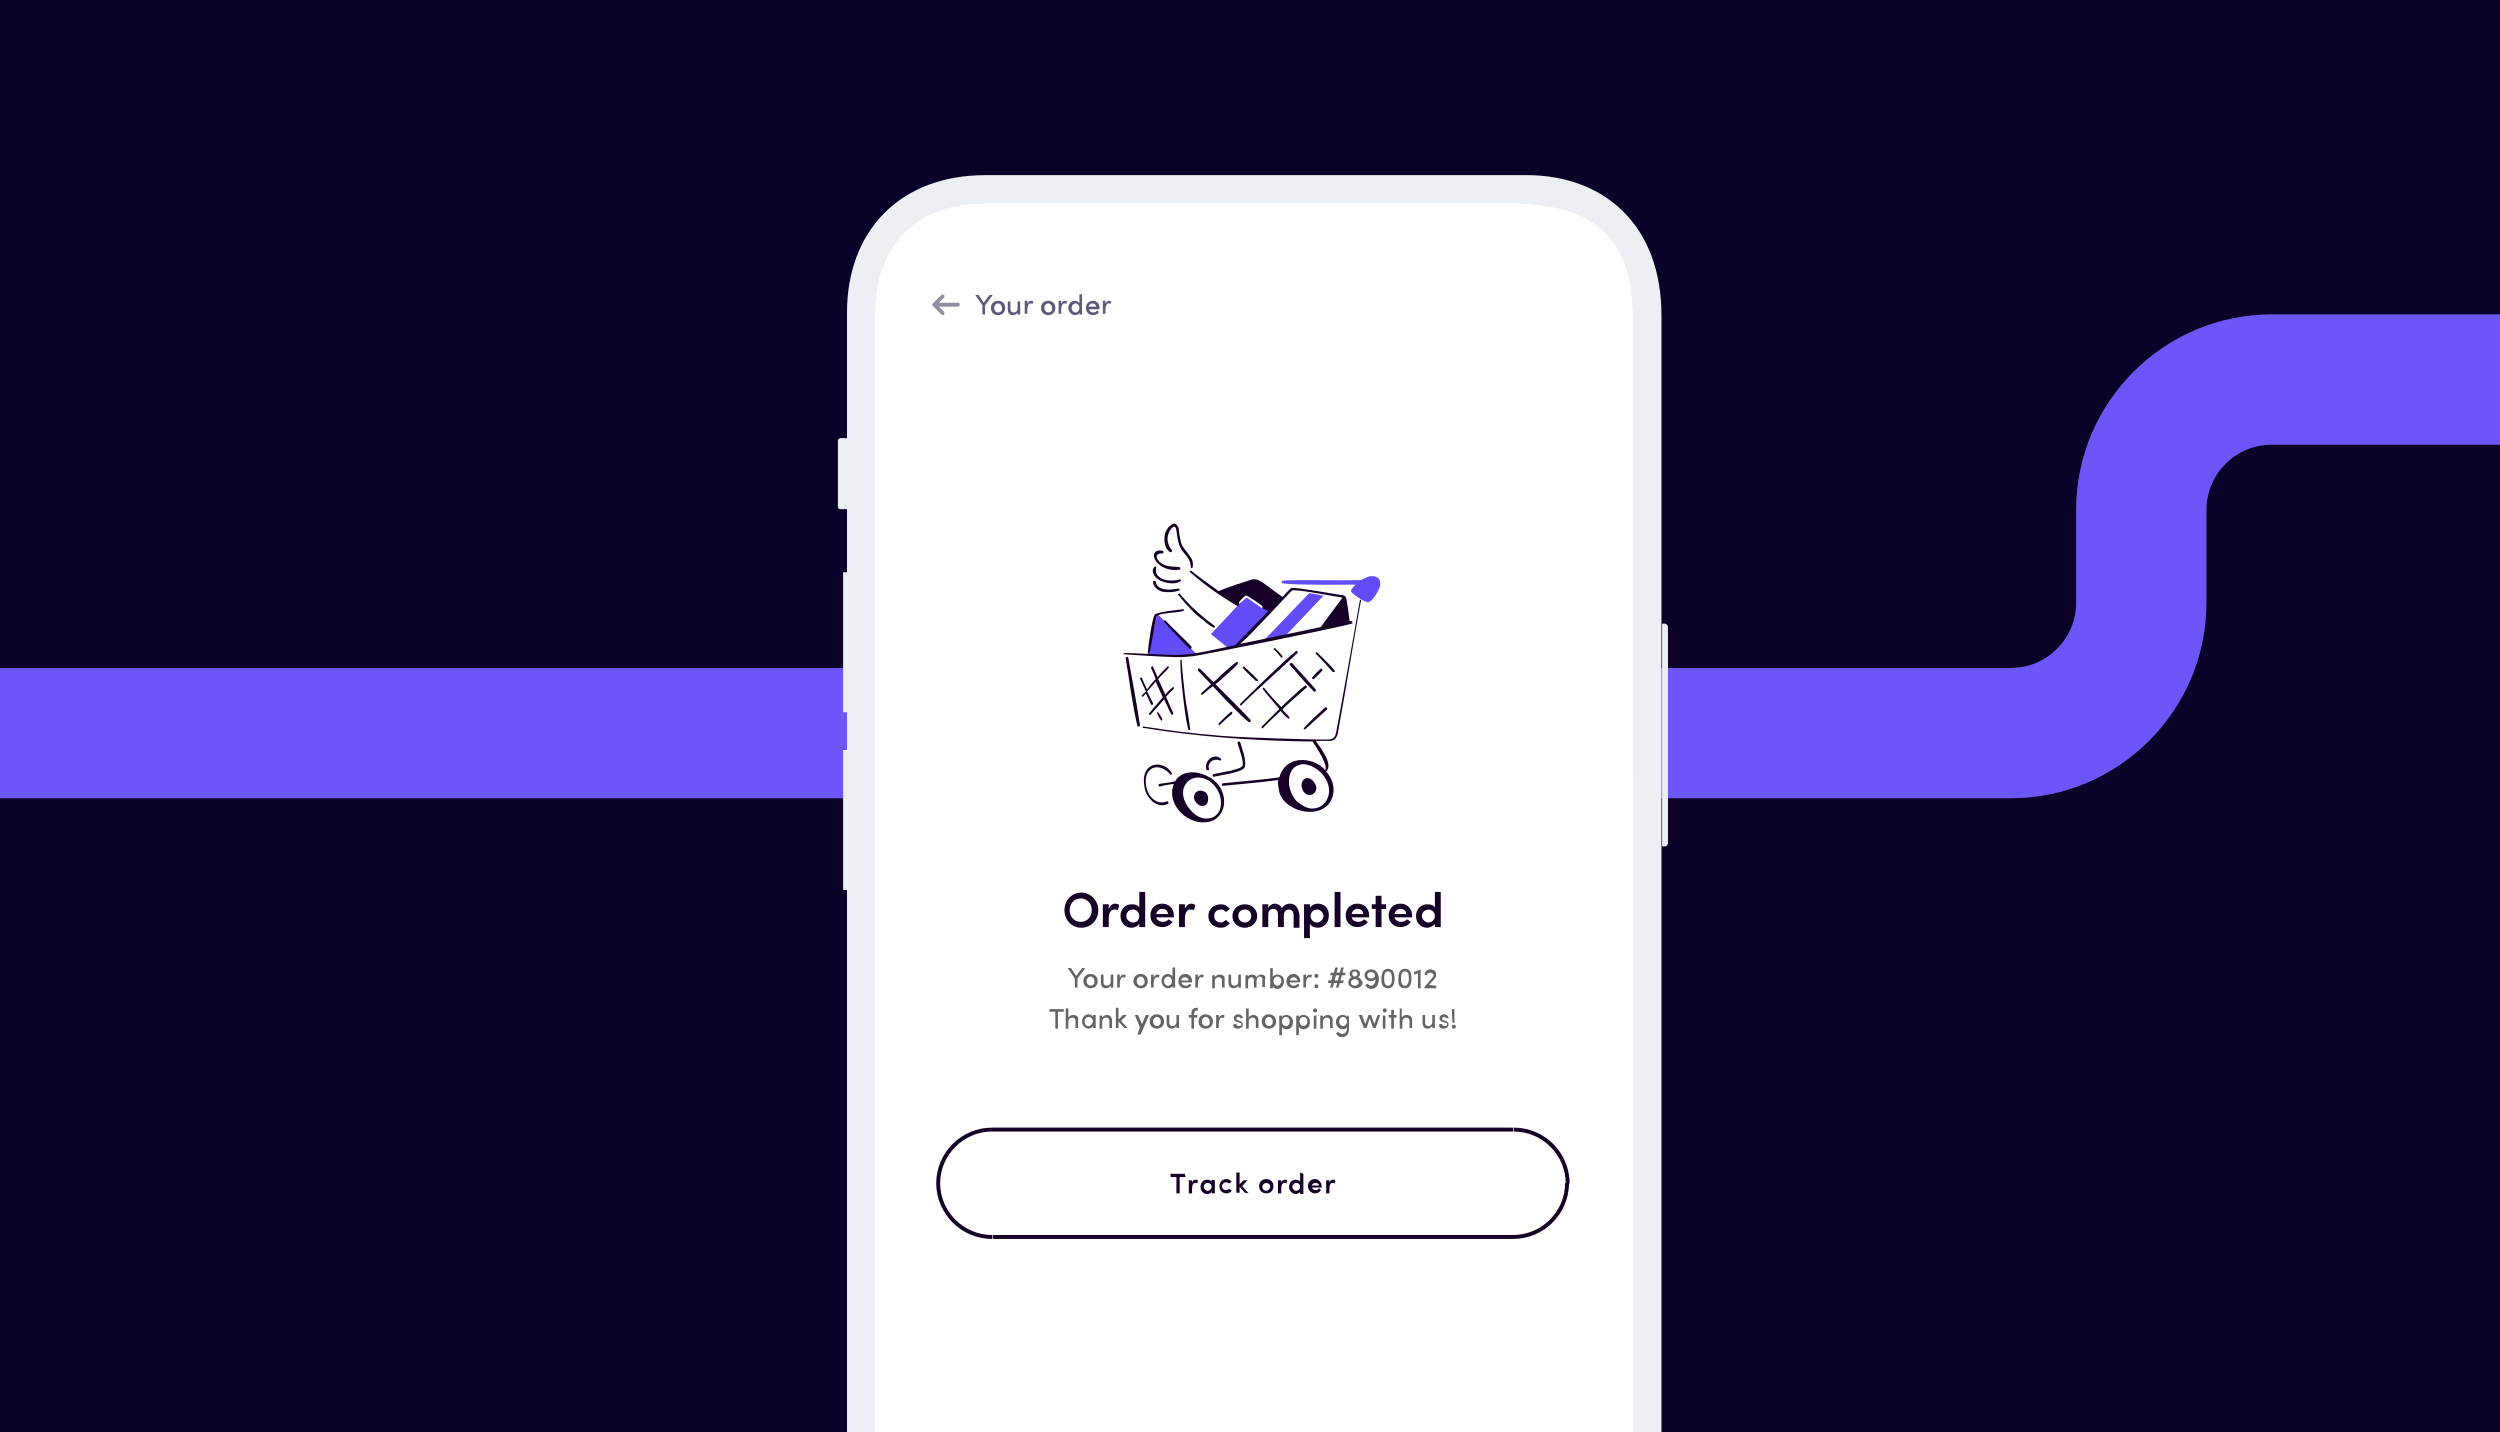
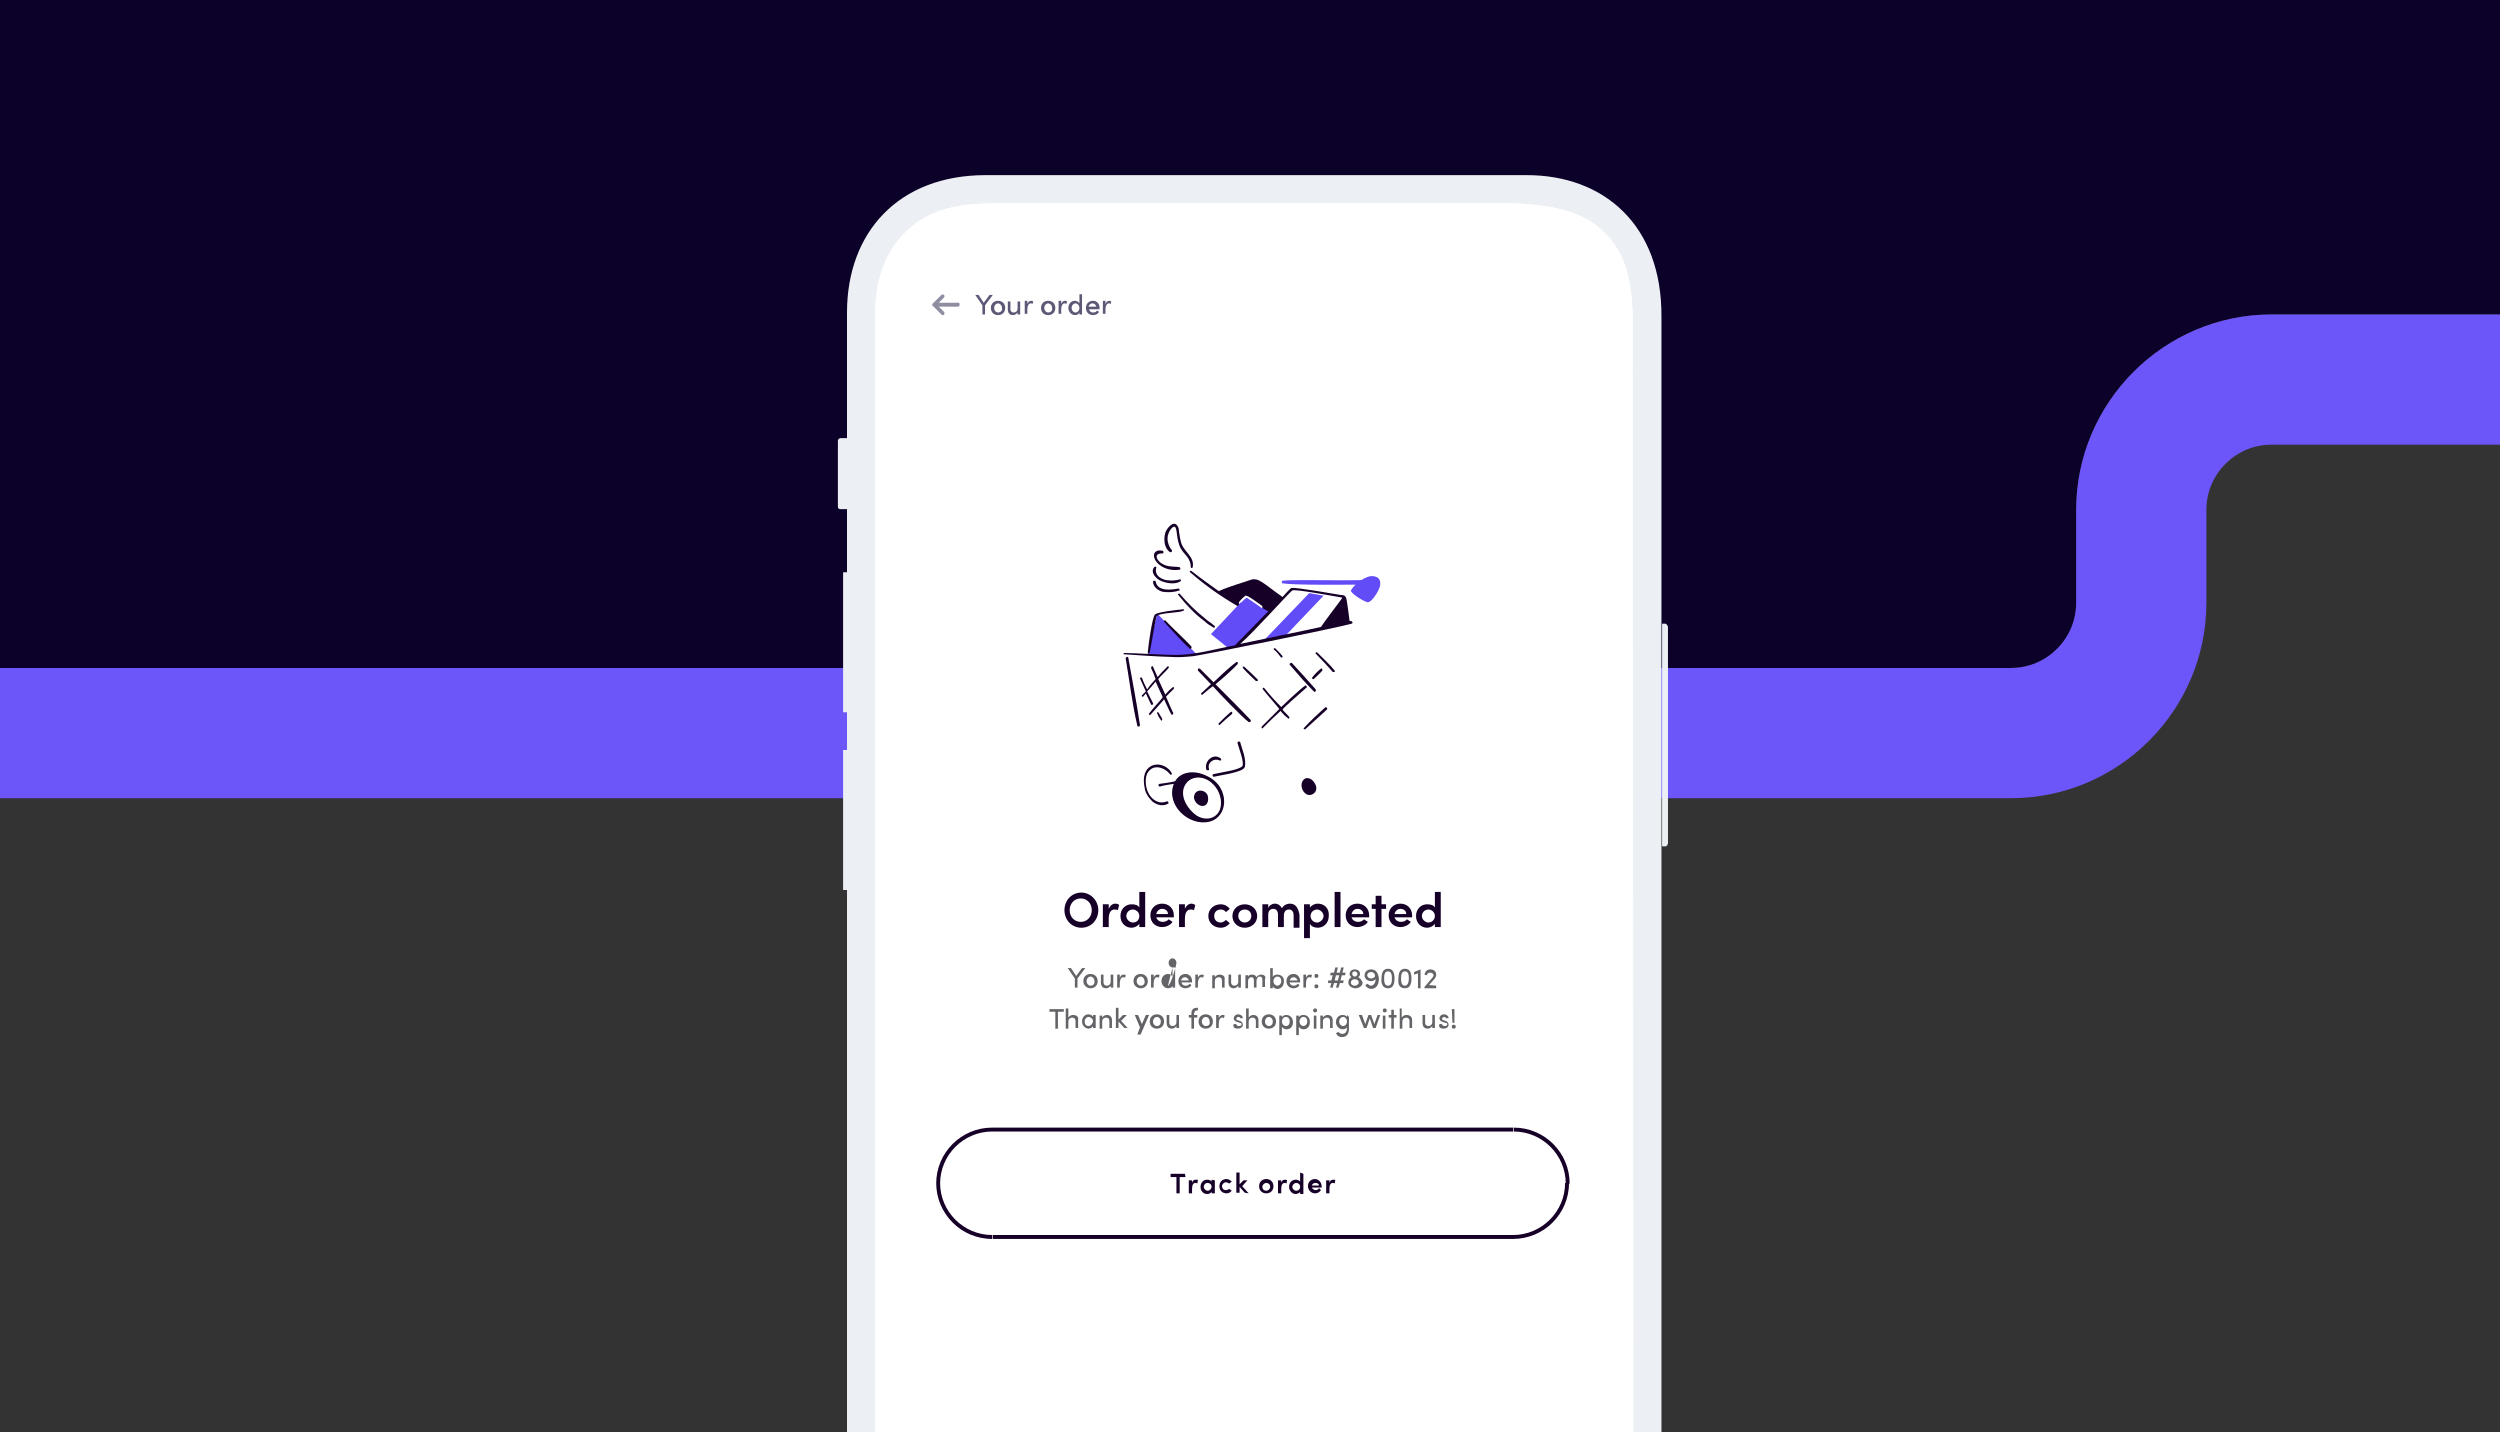
<svg xmlns="http://www.w3.org/2000/svg" xmlns:xlink="http://www.w3.org/1999/xlink" version="1.1" id="Imagery" x="0px" y="0px" viewBox="0 0 384 220" style="enable-background:new 0 0 384 220;" xml:space="preserve">
  <rect x="0" y="0" width="384" height="220" fill="#333333" stroke="none" />
  <style type="text/css">
	.st0{fill:#0C0128;}
	.st1{fill:#6C56F9;}
	.st2{clip-path:url(#SVGID_00000121966056018231773330000011462621049066136208_);}
	.st3{fill:#FFFFFF;}
	.st4{fill:#ECF0F4;}
	.st5{clip-path:url(#SVGID_00000011019202397449619110000001467675223956006841_);}
	.st6{fill:#614CF7;}
	.st7{fill:#160028;}
	.st8{fill:#646367;}
	.st9{fill:none;}
	.st10{fill:#8F8DA2;}
	.st11{fill:#5C5875;}
</style>
  <path class="st0" d="M384,0v48.3h-35.1c-16.5,0-30,13.5-30,30v14.3c0,5.5-4.5,10-10,10H0V0H384z" />
-   <path class="st0" d="M348.9,68.3H384V220H0v-97.4h308.9c16.5,0,30-13.5,30-30V78.3C338.9,72.8,343.4,68.3,348.9,68.3z" />
  <path class="st1" d="M384,48.3v20h-35.1c-5.5,0-10,4.5-10,10v14.3c0,16.5-13.5,30-30,30H0v-20h308.9c5.5,0,10-4.5,10-10V78.3  c0-16.5,13.5-30,30-30C348.9,48.3,384,48.3,384,48.3z" />
  <g>
    <g>
      <defs>
        <rect id="SVGID_1_" x="61.2" y="8" width="261.6" height="212" />
      </defs>
      <clipPath id="SVGID_00000061441026597745015460000007849313326705129375_">
        <use xlink:href="#SVGID_1_" style="overflow:visible;" />
      </clipPath>
      <g style="clip-path:url(#SVGID_00000061441026597745015460000007849313326705129375_);">
        <g>
          <path class="st3" d="M251.6,259.8c0-0.6,0-1.2,0-1.8l-0.1-207.4c0-7.1-0.8-12-5.1-15.8c-3.9-3.5-9.9-4.1-15.8-4.3h-76.3      c-5.4,0.1-10.5,0.2-15,4.1c-4.9,4.3-5.6,10.1-5.6,14.6v209.2c0,5.5,0.3,11.8,3.5,15.7c3.3,4,8.6,6,15.8,6h79.3      c5,0,11.2,0,15.5-5.7c3.3-4.3,3.6-8.6,3.6-12.8C251.6,261,251.6,260.4,251.6,259.8L251.6,259.8z M232.4,279.3h-79.3      c-6.9,0-12.1-1.9-15.2-5.7c-3.1-3.7-3.4-9.8-3.4-15.2V49.2c0-4.4,0.6-9.9,5.3-14c4.2-3.7,9.2-3.7,14.5-3.8h76.2      c5.7,0.1,11.6,0.7,15.2,4c4,3.6,4.8,8.3,4.8,15.2l0.1,207.4c0,0.6,0,1.2,0,1.8c0.1,4.7,0.1,9.5-3.4,14.1      C243.2,279.3,237.2,279.3,232.4,279.3z" />
          <path class="st3" d="M251.1,259.8c0-0.6,0-1.2,0-1.8L251,50.6c0-7-0.8-11.8-4.9-15.5c-3.8-3.5-9.7-4-15.5-4.1h-76.3      c-5.3,0.1-10.4,0.2-14.7,3.9c-4.8,4.2-5.4,9.9-5.4,14.3v209.2c0,5.5,0.3,11.6,3.4,15.4c3.2,3.9,8.4,5.8,15.5,5.8h79.3      c4.9,0,11,0,15.2-5.5C251.3,269.4,251.2,264.5,251.1,259.8L251.1,259.8z M247.3,273.9c-4.1,5.3-10.1,5.3-14.9,5.3h-79.3      c-6.9,0-12.1-1.9-15.2-5.7c-3.1-3.7-3.4-9.8-3.4-15.2V49.2c0-4.4,0.6-9.9,5.3-14c4.2-3.7,9.2-3.7,14.5-3.8h76.2      c5.7,0.1,11.6,0.7,15.2,4c4,3.6,4.8,8.3,4.8,15.2l0.1,207.4c0,0.6,0,1.2,0,1.8C250.8,264.4,250.8,269.2,247.3,273.9L247.3,273.9      z" />
          <path class="st4" d="M256,95.9c-0.1,0-0.1-0.1-0.2-0.1c0,0,0,0,0,0h-0.5V130h0.5l0,0c0.1,0,0.1,0,0.2-0.1c0.1,0,0.1-0.1,0.1-0.1      c0-0.1,0.1-0.2,0.1-0.2V96.3C256.2,96.2,256.1,96,256,95.9L256,95.9z" />
          <path class="st4" d="M234.5,26.9h-83.1c-13.4,0-21.3,8.8-21.3,21.1v19.3h-1c-0.2,0-0.4,0.2-0.4,0.4v10.1c0,0.2,0.1,0.4,0.3,0.4      c0,0,0,0,0.1,0h1v9.7h-0.6c0,0,0,0,0,0v21.5h0.6v5.8h-0.6v21.5h0.6v127.9c0,10.9,8.3,19.1,18.6,19.1h86.2      c11.5,0,20.3-7.2,20.3-21.2V48.7C255.3,34.5,246.3,26.9,234.5,26.9L234.5,26.9z M232.4,279.3h-79.3c-6.9,0-12.1-1.9-15.2-5.7      c-3.1-3.7-3.4-9.8-3.4-15.2V49.2c0-4.4,0.6-9.9,5.3-14c4.2-3.7,9.2-3.7,14.5-3.8h76.2c5.7,0.1,11.6,0.7,15.2,4      c4,3.6,4.8,8.3,4.8,15.2l0.1,207.4c0,0.6,0,1.2,0,1.8c0.1,4.7,0.1,9.5-3.4,14.1C243.2,279.3,237.2,279.3,232.4,279.3z" />
          <g>
            <defs>
              <path id="SVGID_00000005237520404623675740000004584536949599987881_" d="M247.5,274.7c-4.1,5.4-10.1,5.4-14.9,5.4H153        c-7,0-12.1-1.9-15.2-5.7c-3.1-3.7-3.4-9.8-3.4-15.2V49.2c0-4.4,0.6-10,5.3-14.1c4.2-3.7,9.2-3.8,14.5-3.9h76.5        c5.8,0.1,11.6,0.7,15.3,4.1c4,3.6,4.8,8.4,4.8,15.3l0.1,208.1c0,0.6,0,1.2,0,1.8C251,265.2,251,270,247.5,274.7L247.5,274.7z" />
            </defs>
            <clipPath id="SVGID_00000009568708741660205730000009917727667001516989_">
              <use xlink:href="#SVGID_00000005237520404623675740000004584536949599987881_" style="overflow:visible;" />
            </clipPath>
            <g style="clip-path:url(#SVGID_00000009568708741660205730000009917727667001516989_);">
              <g>
                <rect x="134.1" y="21.2" class="st3" width="116.8" height="252.9" />
                <g>
                  <path class="st6" d="M176.5,100.7c-0.2,0,0.9-5.5,1.3-6.4l6,6.2C183.8,100.5,181.5,100.9,176.5,100.7L176.5,100.7z" />
                  <path class="st6" d="M210.1,88.6c-0.3,0.1-0.7,0.3-1,0.5c-4.1,0.1-10.6-0.1-12.1,0.1c0,0-0.1,0-0.1,0.1c0,0,0,0.1,0,0.1          s0,0.1,0,0.1s0,0.1,0.1,0.1c1.7,0.3,9.6,0.2,11.3,0.2c-0.2,0-0.7,0.7-0.8,0.9c-0.1,0.4,2.1,1.8,2.6,1.8c0.7,0,2-2.2,1.9-2.8          C212.1,88.6,211,88.3,210.1,88.6L210.1,88.6z" />
                  <path class="st7" d="M186.4,118.9c-0.3,0.1-0.1,0.5,0.1,0.4c1.3-0.3,4.5-0.7,4.7-1.5c0.3-1.2-0.5-2.9-0.7-3.8          c-0.1-0.2-0.5-0.1-0.4,0.2c0.2,0.7,1.1,3.1,0.7,3.5C190.2,118.3,187.7,118.6,186.4,118.9L186.4,118.9z" />
-                   <path class="st7" d="M208.9,92.1c-0.6,3.4-3.5,19.8-3.7,20.5c-0.2,1-0.8,1-1.7,1c-2.4,0-12.9-0.3-16.2-0.6          c-3.9-0.3-7.8-0.8-11.6-1.4c-0.2-0.1-0.3,0.2-0.1,0.2c8.6,1.4,17.3,2,26,2.1c0.5,0.7,2.6,3.9,1.9,4.4          c-0.1-0.1-0.1-0.1-0.1-0.2c-2.1-2-6-2-6.9,1.3c-2.8,0.4-5.7,0.6-8.6,0.9c-0.3,0-0.3,0.5,0,0.4c2.8-0.3,5.6-0.5,8.5-0.9          c-0.3,0,0.1,1.7,0.1,1.9c1,3.3,7.1,4.4,8.2,0.6c0.4-1.3-0.1-2.8-1-3.8c1.2-1.1-1-3.8-1.6-4.7h2.2c1,0,1.2-1,1.3-1.8          c1.2-6.5,2.2-13,3.4-19.5C209.2,92.1,208.9,92.1,208.9,92.1L208.9,92.1z M204.1,122c-0.3,1.5-1.6,2.5-3.2,2.1          c-0.6-0.2-1.2-0.6-1.7-1c-0.5-0.5-0.8-1.1-1-1.7c-0.4-1.2-0.3-2.8,0.7-3.6c0.5-0.3,1-0.5,1.6-0.4          C202.5,117.7,204.5,119.9,204.1,122z" />
                  <path class="st7" d="M184,121.5c-0.2,0.1-0.3,0.2-0.4,0.3c-0.1,0.1-0.1,0.3-0.2,0.5c-0.1,0.7,0.6,1.5,1.3,1.5          c0.8,0,1-0.9,0.8-1.6C185.3,121.6,184.6,121.3,184,121.5L184,121.5z" />
                  <path class="st7" d="M179.2,123.1c-1.5,0.6-2.8-0.7-3.1-2.1c-0.2-0.9-0.2-2.1,0.5-2.7c0.9-0.9,2.4-0.3,3.1,0.6          c0,0,0.1,0.1,0.1,0.1c0,0,0.1,0,0.1,0s0.1-0.1,0.1-0.1s0-0.1,0-0.1c-0.6-1.2-2.3-1.8-3.4-1c-1,0.7-1,2.1-0.8,3.1          c0.1,0.9,0.6,1.6,1.2,2.2c0.7,0.6,1.7,0.8,2.5,0.3C179.5,123.3,179.4,123,179.2,123.1L179.2,123.1z" />
                  <path class="st7" d="M200.2,119.8c-0.8,0.9,0.2,2.8,1.4,2.2c0.8-0.4,0.7-1.3,0.2-1.9C201.4,119.5,200.6,119.3,200.2,119.8          L200.2,119.8z" />
                  <path class="st7" d="M185.4,119.2c-2.2-1.1-4.2-0.5-4.9,0.8c-0.8,0.2-1.6,0.3-2.4,0.4c-0.3,0.1-0.1,0.5,0.1,0.4          c0.7-0.2,1.4-0.3,2.1-0.4c-1.3,3.3,2.4,6.6,5.5,5.8c1.6-0.4,2.4-2,2.2-3.6c-0.1-0.7-0.4-1.5-0.9-2.1          C186.7,120,186.1,119.5,185.4,119.2L185.4,119.2z M187.4,124.3c-0.6,1.6-2.4,1.8-3.7,0.9c-1.2-0.9-2.3-2.5-1.9-4.1          c0.4-1.3,1.6-1.9,2.9-1.6C186.7,120,188,122.4,187.4,124.3z" />
                  <path class="st7" d="M185.3,118.2C185.3,118.2,185.3,118.2,185.3,118.2c0,0.1,0,0.1,0.1,0.1s0,0,0.1,0s0,0,0.1,0s0,0,0.1,0          c0,0,0,0,0,0c0,0,0,0,0-0.1c0,0,0,0,0-0.1c-0.3-1,0.8-1.7,1.6-1.3c0.2,0.1,0.4-0.1,0.2-0.3          C186.4,115.6,184.9,116.9,185.3,118.2z" />
                  <path class="st6" d="M201.1,91.1l-7.1,7.4c1-0.2,2.3-0.4,3.3-0.7l6-6.3L201.1,91.1L201.1,91.1z" />
                  <path class="st7" d="M172.9,101.1c0.6,3.5,1,7,1.8,10.4c0.1,0.2,0.4,0.1,0.4-0.1c-0.5-3.5-1.2-6.9-1.8-10.4          c0,0,0-0.1-0.1-0.1s-0.1,0-0.1,0c0,0-0.1,0-0.1,0.1C172.9,101,172.9,101.1,172.9,101.1z" />
-                   <path class="st7" d="M181.3,101.4c0,1.8,0.2,3.6,0.4,5.4c0.2,1.7,0.4,3.5,0.8,5.2c0.1,0.2,0.4,0.2,0.3-0.1          c-0.2-1.8-0.6-3.5-0.8-5.2c-0.2-1.8-0.4-3.5-0.5-5.3C181.6,101.3,181.3,101.3,181.3,101.4z" />
                  <path class="st7" d="M182.7,99.6c0.2,0.2,0.4-0.1,0.3-0.3c-0.6-0.7-3.4-3.3-4-4c-0.1-0.1-0.3,0.1-0.2,0.2l0,0l0,0l0,0l0,0          C179.4,96.2,182,99,182.7,99.6L182.7,99.6z" />
-                   <path class="st7" d="M199.3,100.3c0.1-0.2-0.1-0.4-0.2-0.3c-1.2,0.8-7.6,7.1-8.6,8.1c-0.1,0.2,0.1,0.4,0.2,0.2          C191.9,107,198.5,101.1,199.3,100.3z" />
                  <path class="st7" d="M200.7,105.6c0.1-0.1-0.1-0.4-0.2-0.3c-0.8,0.5-3.6,3.2-3.7,3.3c-0.9-0.9-1.8-1.9-2.6-2.9          c-0.1-0.2-0.4,0.1-0.2,0.2c0.6,0.8,2.3,2.7,2.5,3c-0.9,0.9-1.8,1.8-2.7,2.7c-0.1,0.2,0.1,0.4,0.2,0.2          c0.9-0.9,1.8-1.8,2.7-2.6c0.3,0.4,0.7,0.8,1.1,1.1c0,0,0.1,0.1,0.1,0.1s0.1,0,0.1-0.1s0.1-0.1,0.1-0.1s0-0.1-0.1-0.1          c-0.3-0.4-0.7-0.7-1-1.1C197.1,108.7,199.6,106.6,200.7,105.6L200.7,105.6z" />
                  <path class="st7" d="M200.5,112c1.1-1,2.2-2,3.3-3c0.2-0.2-0.1-0.5-0.3-0.3c-1.1,1-2.2,2-3.2,3.1          C200.1,111.9,200.4,112.1,200.5,112L200.5,112z" />
                  <path class="st7" d="M176.6,100.2c0.2-0.9,0.9-5.1,1-5.4c0-0.1,0.1-0.1,0.1-0.2c0.4-0.4,2.8-0.5,3.3-0.6          c0.1,0,1.2-0.2,0.8-0.4c-0.1-0.1-0.1,0-0.2,0c-1,0.1-3.8,0.4-4.2,0.8c-0.4,0.4-1,4.5-1.1,5.8c0,0,0,0.1,0,0.1c0,0,0,0,0,0.1          c0,0,0,0,0.1,0s0.1,0,0.1,0C176.6,100.3,176.6,100.2,176.6,100.2L176.6,100.2z" />
                  <path class="st7" d="M185,95.4c0.4,0.4,0.9,0.7,1.4,1c0,0,0.1,0,0.1,0c0.1,0,0.1,0,0.1-0.1s0-0.1,0-0.1c0-0.1,0-0.1-0.1-0.1          c-0.4-0.4-1-0.7-1.4-1.1c-1.4-1.1-2.7-2.4-3.9-3.8c-0.1-0.1-0.4,0.1-0.2,0.2C182.2,92.9,183.5,94.3,185,95.4L185,95.4z" />
                  <path class="st6" d="M190,99.2c1.3-1.3,4.9-4.9,5.3-5.4l-1.2-0.5c0,0,0,0.1,0,0.1c0,0,0,0-0.1,0c0,0-0.1,0-0.1,0          c0,0-0.1,0-0.1,0c-0.5-0.4-2.2-1.5-2.3-1.6c-0.3,0.2-0.6,0.5-0.8,0.7c-0.1,0.1-0.1,0.1-0.1,0l-4.6,4.9l2.6,2.1          C189,99.5,190,99.2,190,99.2L190,99.2z" />
                  <path class="st7" d="M179.8,100.9c1.1,0.1,2.3,0,3.4-0.1c1.1-0.1,21.9-4.3,24.4-5c0.3-0.1,0.1-0.5-0.3-0.4          c-0.1-0.6-0.4-3.5-0.6-3.7c-0.2-0.3-0.5-0.3-0.7-0.3c-0.6-0.1-6.9-1.2-7.6-1.1c-0.2,0-1.4,1.4-1.4,1.4c-3-2.1-3.7-3.1-5-2.6          c-0.8,0.3-3.3,1-4.8,1.7c-1.4-1-2.8-2-4.2-3.1c-0.1-0.1-0.4,0.1-0.2,0.2c2.3,2,4.7,3.7,7.3,5.2l0.3-0.3c0,0,0,0-0.1,0          s0,0,0-0.1s0,0,0-0.1s0,0,0-0.1c0.3-0.4,0.6-0.7,1-1c0.2-0.2,2.2,1.3,2.6,1.6c0,0,0,0,0,0c0,0,0,0,0,0.1c0,0,0,0,0,0.1          c0,0,0,0,0,0.1l0.9,0.5c-0.4,0.4-3.8,3.9-5,5.1c0,0,0,0,0,0.1c-3.3,0.6-6.1,1.5-9.3,1.5c-1.4,0-6.5-0.3-7.8-0.3          c0,0-0.1,0-0.1,0s0,0.1,0,0.1c0,0,0,0.1,0,0.1s0.1,0,0.1,0C174,100.6,178.7,100.9,179.8,100.9L179.8,100.9z M198.5,90.7          c0.3-0.3,7.6,1.1,7.7,1.1c-0.1,0.2-2.8,3.7-3.3,4.5c-0.7,0.2-11.1,2.3-12.4,2.6C192.6,97.1,198.2,90.8,198.5,90.7z" />
                  <path class="st7" d="M191.8,110.9c0.2,0.1,0.4-0.1,0.3-0.3c-0.6-0.7-4.9-5-5.4-5.5c0.3-0.2,2.6-2.2,3.4-3.1          c0.1-0.2,0-0.4-0.2-0.3c-1,0.7-3.2,2.8-3.5,3.1c-0.7-0.7-1.4-1.4-2.1-2.1c0,0,0,0,0,0c0,0,0,0-0.1,0c0,0,0,0-0.1,0          c0,0,0,0-0.1,0c0,0,0,0,0,0.1c0,0,0,0,0,0.1c0,0,0,0,0,0.1s0,0,0,0c0.7,0.7,1.3,1.4,2,2.1c-0.5,0.5-1,0.9-1.5,1.4          c-0.1,0.1,0.1,0.3,0.2,0.2c0.5-0.4,1-0.9,1.6-1.3C186.8,106,191,110.4,191.8,110.9L191.8,110.9z" />
                  <path class="st7" d="M198.1,102.1c1.2,1.4,2.4,2.8,3.7,4.1c0.2,0.2,0.4-0.1,0.3-0.3c-1.2-1.4-2.5-2.8-3.7-4.1          C198.2,101.8,198,102,198.1,102.1L198.1,102.1z" />
                  <path class="st7" d="M205,103c-0.8-1-1.8-1.9-2.7-2.8c-0.1-0.1-0.3,0.1-0.2,0.2c0.9,0.9,1.8,1.9,2.6,2.8          C204.9,103.3,205.2,103.1,205,103z" />
                  <path class="st7" d="M189,109.4c-0.6,0.5-1.2,1.1-1.8,1.7c-0.1,0.2,0.1,0.4,0.2,0.2c0.6-0.6,1.2-1.1,1.8-1.6          C189.4,109.5,189.2,109.2,189,109.4L189,109.4z" />
                  <path class="st7" d="M193.1,104.3c-0.6-0.6-1.3-1.3-2-1.9c0,0-0.1,0-0.1,0c0,0-0.1,0-0.1,0s0,0.1,0,0.1c0,0,0,0.1,0,0.1          c0.6,0.7,1.3,1.3,1.9,1.9c0,0,0,0,0.1,0.1c0,0,0.1,0,0.1,0c0,0,0.1,0,0.1,0c0,0,0.1,0,0.1,0s0,0,0-0.1c0,0,0-0.1,0-0.1          S193.2,104.4,193.1,104.3C193.2,104.4,193.1,104.3,193.1,104.3L193.1,104.3z" />
                  <path class="st7" d="M201.8,104.3c0.4-0.4,0.9-0.8,1.3-1.3c0.1-0.2-0.1-0.4-0.2-0.3c-0.5,0.4-0.9,0.8-1.3,1.3          C201.4,104.2,201.7,104.4,201.8,104.3z" />
                  <path class="st7" d="M196.7,100.9c0,0,0.1,0.1,0.1,0.1s0.1,0,0.1,0s0.1-0.1,0.1-0.1c0,0,0-0.1,0-0.1          c-0.3-0.4-0.7-0.8-1.1-1.2c-0.1-0.1-0.4,0-0.2,0.2C196,100,196.4,100.5,196.7,100.9L196.7,100.9z" />
                  <path class="st7" d="M175.4,106.8c-0.1,0.1,0.1,0.3,0.2,0.2c0.1-0.2,0.3-0.3,0.4-0.5c0.3,0.6,0.5,1.1,0.8,1.7          c0.1,0.2,0.4,0,0.3-0.2c-0.3-0.6-0.6-1.2-0.9-1.8c0.4-0.4,1.3-1.5,1.3-1.5c0.4,0.8,0.7,1.6,1.1,2.4          c-0.1,0.2-1.6,1.8-2.1,2.5c-0.1,0.1,0.1,0.3,0.2,0.2c0.6-0.7,2-2.2,2.1-2.4c0.4,0.8,0.7,1.6,1.1,2.3c0.1,0.2,0.4,0,0.3-0.2          c-0.4-0.8-0.7-1.6-1.1-2.5c0.4-0.4,0.8-0.8,1.2-1.2c0.1-0.2-0.1-0.4-0.2-0.2c-0.4,0.3-0.8,0.7-1.1,1.1          c-0.4-0.8-0.7-1.6-1.1-2.4c0.5-0.6,1.1-1.1,1.6-1.7c0.1-0.2-0.1-0.4-0.2-0.2c-0.5,0.5-1,1-1.5,1.6c-0.2-0.5-0.5-1.1-0.7-1.6          c-0.1-0.2-0.3,0-0.3,0.2c0.3,0.6,0.5,1.1,0.7,1.7c-0.1,0.1-1,1.1-1.3,1.6c-0.3-0.6-0.6-1.2-0.8-1.8c-0.1-0.1-0.3,0-0.3,0.1          c0.3,0.7,0.6,1.3,0.9,2C175.8,106.4,175.6,106.6,175.4,106.8L175.4,106.8z" />
                  <path class="st7" d="M177.8,109.7c0.1,0.3,0.3,0.6,0.5,0.9c0.1,0.2,0.3,0,0.2-0.2c-0.1-0.3-0.4-0.6-0.5-0.9          c0,0-0.1,0-0.1-0.1c0,0-0.1,0-0.1,0c0,0-0.1,0-0.1,0.1C177.8,109.7,177.8,109.7,177.8,109.7L177.8,109.7z" />
                  <path class="st7" d="M179.7,84.8c0.2,0.1,0.4-0.1,0.3-0.3c-0.3-0.3-0.5-0.8-0.6-1.2c-0.1-0.5-0.1-0.9,0.1-1.4          c0.1-0.3,0.5-1,0.9-1c0.5,0.1,0.2,2,1,3.4c0.5,0.9,1.5,1.4,1.5,2.8c0,0.2,0.3,0.2,0.3,0c0.3-1.5-1.2-2.3-1.7-3.5          c-0.2-0.6-0.3-1.2-0.4-1.9c0-0.4-0.1-0.8-0.3-1c-0.6-0.8-1.6,0.5-1.8,1.1C178.7,82.8,178.8,84.2,179.7,84.8L179.7,84.8z" />
                  <path class="st7" d="M181.2,87.5c0.2,0,0.1-0.4-0.1-0.4c-0.8-0.1-1.6,0-2.4-0.4c-0.4-0.2-0.8-0.5-1-1          c-0.2-0.6,0.4-0.7,0.9-0.7c0,0,0.1,0,0.1-0.1s0-0.1,0-0.1c0,0,0-0.1,0-0.1c0,0-0.1-0.1-0.1-0.1c-0.5-0.1-1-0.1-1.3,0.4          C176.9,86.1,178.7,87.9,181.2,87.5L181.2,87.5z" />
                  <path class="st7" d="M178.5,89.3c0.8,0.3,2,0.5,2.8,0c0,0,0.1-0.1,0.1-0.1s0-0.1,0-0.1c0,0-0.1-0.1-0.1-0.1c0,0-0.1,0-0.1,0          c-0.7,0.2-1.4,0.2-2.1,0.1c-0.9-0.2-1.8-0.8-1.5-1.9c0.1-0.2-0.2-0.2-0.3-0.1C176.6,87.9,177.6,89,178.5,89.3L178.5,89.3z" />
                  <path class="st7" d="M181,90.4c-1.1,0.2-3.2,0.5-3.5-1.1c0,0,0-0.1-0.1-0.1c0,0-0.1,0-0.1,0c0,0-0.1,0-0.1,0s0,0.1-0.1,0.1          c0,0.8,0.7,1.4,1.5,1.6c0.8,0.1,1.7,0.1,2.5-0.2C181.3,90.8,181.2,90.4,181,90.4L181,90.4z" />
                </g>
                <path class="st7" d="M166.1,142.5c1.5,0,2.6-1.2,2.6-2.7s-1.2-2.7-2.6-2.7c-1.5,0-2.6,1.2-2.6,2.7S164.6,142.5,166.1,142.5z          M166,141.6c-1,0-1.7-0.8-1.7-1.8s0.7-1.8,1.7-1.8c1,0,1.7,0.8,1.7,1.8S167,141.6,166,141.6z M171.3,138.8         c-0.4,0-0.8,0.3-1,0.8v-0.7h-0.9v3.5h0.9v-1.2c0-1,0.3-1.5,0.9-1.5c0.1,0,0.3,0,0.5,0.1l0.2-0.8         C171.8,138.9,171.6,138.8,171.3,138.8L171.3,138.8z M175,137v2.4c-0.2-0.4-0.7-0.5-1.2-0.5c-0.9,0-1.7,0.7-1.7,1.8         c0,1.1,0.8,1.8,1.7,1.8c0.4,0,0.9-0.2,1.2-0.6v0.5h0.9V137H175L175,137z M174,141.7c-0.5,0-1-0.5-1-1s0.4-1,1-1         c0.5,0,1,0.4,1,1S174.6,141.7,174,141.7z M180.3,140.6c0-1.1-0.8-1.8-1.8-1.8c-1,0-1.8,0.7-1.8,1.8c0,1.1,0.8,1.8,1.8,1.8         c0.6,0,1.3-0.3,1.6-0.8l-0.6-0.4c-0.2,0.3-0.6,0.4-0.9,0.4c-0.5,0-0.9-0.3-1-0.7h2.7C180.3,140.8,180.3,140.7,180.3,140.6         L180.3,140.6z M177.6,140.4c0.1-0.5,0.5-0.8,0.9-0.8c0.5,0,0.9,0.3,0.9,0.8H177.6L177.6,140.4z M183,138.8         c-0.4,0-0.8,0.3-1,0.8v-0.7h-0.9v3.5h0.9v-1.2c0-1,0.3-1.5,0.9-1.5c0.1,0,0.3,0,0.5,0.1l0.2-0.8         C183.4,138.9,183.2,138.8,183,138.8L183,138.8z M187.5,142.5c0.6,0,1.1-0.3,1.4-0.7l-0.6-0.5c-0.2,0.2-0.5,0.4-0.8,0.4         c-0.6,0-1-0.4-1-1c0-0.6,0.4-1,1-1c0.3,0,0.6,0.1,0.8,0.4l0.6-0.5c-0.3-0.4-0.8-0.7-1.4-0.7c-1,0-1.9,0.7-1.9,1.8         S186.5,142.5,187.5,142.5L187.5,142.5z M191.2,142.5c1,0,1.9-0.7,1.9-1.8s-0.9-1.8-1.9-1.8s-1.9,0.7-1.9,1.8         S190.2,142.5,191.2,142.5z M191.2,141.7c-0.5,0-1-0.4-1-1c0-0.6,0.4-1,1-1s1,0.4,1,1C192.2,141.3,191.7,141.7,191.2,141.7z          M198.1,138.8c-0.4,0-0.9,0.2-1.2,0.7c-0.2-0.4-0.6-0.7-1.1-0.7c-0.4,0-0.9,0.3-1,0.7v-0.6h-0.9v3.5h0.9v-1.9         c0-0.7,0.4-0.9,0.8-0.9c0.4,0,0.7,0.3,0.7,0.9v1.9h0.9v-1.7c0-0.7,0.3-1,0.8-1c0.4,0,0.7,0.3,0.7,0.9v1.9h0.9v-2         C199.4,139.4,199,138.8,198.1,138.8L198.1,138.8z M202.4,138.8c-0.4,0-0.9,0.2-1.2,0.6v-0.5h-0.9v5.2h0.9v-2.2         c0.2,0.4,0.7,0.6,1.2,0.6c0.9,0,1.7-0.7,1.7-1.8C204.2,139.5,203.4,138.8,202.4,138.8L202.4,138.8z M202.3,141.7         c-0.5,0-1-0.4-1-1c0-0.6,0.5-1,1-1c0.5,0,1,0.5,1,1C203.3,141.2,202.8,141.7,202.3,141.7z M205,142.4h0.9V137H205V142.4z          M210.3,140.6c0-1.1-0.8-1.8-1.8-1.8c-1,0-1.8,0.7-1.8,1.8c0,1.1,0.8,1.8,1.8,1.8c0.6,0,1.3-0.3,1.6-0.8l-0.6-0.4         c-0.2,0.3-0.6,0.4-0.9,0.4c-0.5,0-0.9-0.3-1-0.7h2.7C210.3,140.8,210.3,140.7,210.3,140.6L210.3,140.6z M207.6,140.4         c0.1-0.5,0.5-0.8,0.9-0.8c0.5,0,0.9,0.3,0.9,0.8H207.6L207.6,140.4z M212.9,138.9h-0.7v-1.3h-0.9v1.3h-0.6v0.7h0.6v2.8h0.9         v-2.8h0.7V138.9z M216.9,140.6c0-1.1-0.8-1.8-1.8-1.8c-1,0-1.8,0.7-1.8,1.8c0,1.1,0.8,1.8,1.8,1.8c0.6,0,1.3-0.3,1.6-0.8         l-0.6-0.4c-0.2,0.3-0.6,0.4-0.9,0.4c-0.5,0-0.9-0.3-1-0.7h2.7C216.9,140.8,216.9,140.7,216.9,140.6L216.9,140.6z          M214.2,140.4c0.1-0.5,0.5-0.8,0.9-0.8c0.5,0,0.9,0.3,0.9,0.8H214.2L214.2,140.4z M220.4,137v2.4c-0.2-0.4-0.7-0.5-1.2-0.5         c-0.9,0-1.7,0.7-1.7,1.8c0,1.1,0.8,1.8,1.7,1.8c0.4,0,0.9-0.2,1.2-0.6v0.5h0.9V137L220.4,137L220.4,137z M219.4,141.7         c-0.5,0-1-0.5-1-1s0.4-1,1-1c0.5,0,1,0.4,1,1S219.9,141.7,219.4,141.7z" />
-                 <path class="st8" d="M166.2,148.7l-0.9,1.2l-0.8-1.2H164l1.1,1.6v1.4h0.4v-1.4l1.2-1.6H166.2z M167.5,151.8         c0.6,0,1.1-0.4,1.1-1.1s-0.5-1.1-1.1-1.1s-1.1,0.4-1.1,1.1S167,151.8,167.5,151.8z M167.5,151.4c-0.3,0-0.6-0.3-0.6-0.7         c0-0.4,0.3-0.7,0.6-0.7s0.6,0.3,0.6,0.7C168.2,151.1,167.9,151.4,167.5,151.4z M170.6,149.7v1.1c0,0.4-0.3,0.6-0.6,0.6         c-0.3,0-0.5-0.2-0.5-0.5v-1.2h-0.4v1.2c0,0.6,0.3,0.9,0.8,0.9c0.2,0,0.5-0.1,0.7-0.4v0.3h0.4v-2L170.6,149.7L170.6,149.7z          M172.6,149.7c-0.3,0-0.5,0.2-0.6,0.5v-0.5h-0.4v2h0.4V151c0-0.5,0.2-0.9,0.5-0.9c0.1,0,0.2,0,0.3,0.1l0.1-0.4         C172.9,149.7,172.8,149.7,172.6,149.7L172.6,149.7z M175.2,151.8c0.6,0,1.1-0.4,1.1-1.1s-0.5-1.1-1.1-1.1s-1.1,0.4-1.1,1.1         S174.7,151.8,175.2,151.8z M175.2,151.4c-0.3,0-0.6-0.3-0.6-0.7c0-0.4,0.3-0.7,0.6-0.7s0.6,0.3,0.6,0.7         C175.9,151.1,175.6,151.4,175.2,151.4z M177.8,149.7c-0.3,0-0.5,0.2-0.6,0.5v-0.5h-0.4v2h0.4V151c0-0.5,0.2-0.9,0.5-0.9         c0.1,0,0.2,0,0.3,0.1l0.1-0.4C178.1,149.7,178,149.7,177.8,149.7L177.8,149.7z M180.1,148.6v1.4c-0.1-0.2-0.4-0.4-0.7-0.4         c-0.5,0-1,0.4-1,1.1c0,0.6,0.5,1.1,1,1.1c0.3,0,0.6-0.1,0.7-0.4v0.3h0.4v-3.1L180.1,148.6L180.1,148.6z M179.4,151.4         c-0.3,0-0.6-0.3-0.6-0.7c0-0.4,0.3-0.7,0.6-0.7c0.3,0,0.6,0.3,0.6,0.7S179.8,151.4,179.4,151.4z M183.1,150.7         c0-0.6-0.4-1.1-1-1.1s-1.1,0.4-1.1,1.1s0.5,1.1,1.1,1.1c0.4,0,0.8-0.2,0.9-0.5l-0.3-0.2c-0.1,0.2-0.3,0.3-0.6,0.3         c-0.3,0-0.6-0.2-0.6-0.5h1.6C183.1,150.8,183.1,150.8,183.1,150.7L183.1,150.7z M181.4,150.6c0.1-0.3,0.3-0.5,0.6-0.5         s0.5,0.2,0.6,0.5H181.4z M184.6,149.7c-0.3,0-0.5,0.2-0.6,0.5v-0.5h-0.4v2h0.4V151c0-0.5,0.2-0.9,0.5-0.9         c0.1,0,0.2,0,0.3,0.1l0.1-0.4C184.9,149.7,184.7,149.7,184.6,149.7L184.6,149.7z M187.3,149.7c-0.2,0-0.5,0.1-0.7,0.4v-0.3         h-0.4v2h0.4v-1.1c0-0.4,0.3-0.6,0.6-0.6c0.3,0,0.5,0.2,0.5,0.5v1.1h0.4v-1.2C188.2,150,187.9,149.7,187.3,149.7L187.3,149.7z          M190.2,149.7v1.1c0,0.4-0.3,0.6-0.6,0.6c-0.3,0-0.5-0.2-0.5-0.5v-1.2h-0.4v1.2c0,0.6,0.3,0.9,0.8,0.9c0.2,0,0.5-0.1,0.7-0.4         v0.3h0.4v-2L190.2,149.7L190.2,149.7z M193.7,149.7c-0.2,0-0.5,0.1-0.7,0.4c-0.1-0.3-0.4-0.4-0.7-0.4c-0.3,0-0.6,0.1-0.6,0.4         v-0.3h-0.4v2h0.4v-1.1c0-0.4,0.3-0.6,0.5-0.6c0.3,0,0.4,0.2,0.4,0.5v1.1h0.4v-1c0-0.4,0.2-0.7,0.5-0.7c0.3,0,0.4,0.2,0.4,0.5         v1.1h0.4v-1.2C194.5,150,194.2,149.7,193.7,149.7L193.7,149.7z M196.2,149.7c-0.3,0-0.6,0.1-0.7,0.4v-1.4h-0.4v3.1h0.4v-0.3         c0.1,0.2,0.4,0.4,0.7,0.4c0.5,0,1-0.4,1-1.1C197.3,150.1,196.8,149.7,196.2,149.7L196.2,149.7z M196.2,151.4         c-0.3,0-0.6-0.3-0.6-0.7s0.3-0.7,0.6-0.7c0.4,0,0.6,0.3,0.6,0.7C196.8,151.1,196.5,151.4,196.2,151.4z M199.7,150.7         c0-0.6-0.4-1.1-1-1.1s-1.1,0.4-1.1,1.1s0.5,1.1,1.1,1.1c0.4,0,0.8-0.2,0.9-0.5l-0.3-0.2c-0.1,0.2-0.3,0.3-0.6,0.3         c-0.3,0-0.6-0.2-0.6-0.5h1.6C199.7,150.8,199.7,150.8,199.7,150.7L199.7,150.7z M198.1,150.6c0.1-0.3,0.3-0.5,0.6-0.5         s0.5,0.2,0.6,0.5H198.1z M201.2,149.7c-0.3,0-0.5,0.2-0.6,0.5v-0.5h-0.4v2h0.4V151c0-0.5,0.2-0.9,0.5-0.9         c0.1,0,0.2,0,0.3,0.1l0.1-0.4C201.5,149.7,201.4,149.7,201.2,149.7L201.2,149.7z M202.2,150.2c0.2,0,0.3-0.1,0.3-0.3         s-0.1-0.3-0.3-0.3c-0.2,0-0.3,0.1-0.3,0.3S202,150.2,202.2,150.2z M202.2,151.8c0.2,0,0.3-0.1,0.3-0.3s-0.1-0.3-0.3-0.3         c-0.2,0-0.3,0.1-0.3,0.3S202,151.8,202.2,151.8z M204.3,151.7h0.4l0.2-0.7h0.5l-0.2,0.7h0.4l0.2-0.7h0.5l0.1-0.4h-0.5         l0.2-0.8h0.5l0.1-0.4h-0.5l0.2-0.8H206l-0.2,0.8h-0.5l0.2-0.8h-0.4l-0.2,0.8h-0.5l-0.1,0.4h0.4l-0.2,0.8h-0.5L204,151h0.5         L204.3,151.7L204.3,151.7z M205,150.6l0.2-0.8h0.5l-0.2,0.8H205L205,150.6z M208.6,150.1c0.2-0.1,0.3-0.3,0.3-0.5         c0-0.4-0.3-0.7-0.8-0.7c-0.5,0-0.8,0.3-0.8,0.7c0,0.2,0.1,0.4,0.3,0.5c-0.3,0.1-0.5,0.4-0.5,0.8c0,0.5,0.5,0.9,1.1,0.9         c0.6,0,1.1-0.4,1.1-0.9C209.1,150.5,208.9,150.2,208.6,150.1L208.6,150.1z M208.1,149.2c0.2,0,0.4,0.2,0.4,0.4         s-0.2,0.4-0.4,0.4s-0.4-0.2-0.4-0.4S207.8,149.2,208.1,149.2z M208.1,151.4c-0.4,0-0.6-0.2-0.6-0.5c0-0.3,0.3-0.5,0.6-0.5         c0.3,0,0.6,0.2,0.6,0.5C208.7,151.2,208.4,151.4,208.1,151.4z M210.6,148.9c-0.6,0-1,0.4-1,0.9s0.4,0.9,1,0.9         c0.3,0,0.5-0.1,0.7-0.3c0,0.5-0.3,1-0.7,1c-0.2,0-0.4-0.1-0.5-0.3l-0.4,0.2c0.2,0.4,0.6,0.6,0.9,0.6c0.9,0,1.2-0.8,1.2-1.6         C211.7,149.4,211.3,148.9,210.6,148.9L210.6,148.9z M210.6,150.3c-0.3,0-0.6-0.2-0.6-0.5c0-0.3,0.3-0.5,0.6-0.5         c0.3,0,0.6,0.2,0.6,0.6C211.2,150.1,210.9,150.3,210.6,150.3L210.6,150.3z M213.2,151.8c0.8,0,1-0.7,1-1.5         c0-0.8-0.2-1.5-1-1.5s-1,0.7-1,1.5C212.1,151.1,212.4,151.8,213.2,151.8z M213.2,151.4c-0.5,0-0.6-0.5-0.6-1.1         c0-0.6,0.1-1.1,0.6-1.1s0.6,0.5,0.6,1.1C213.8,150.9,213.7,151.4,213.2,151.4z M215.8,151.8c0.8,0,1-0.7,1-1.5         c0-0.8-0.2-1.5-1-1.5s-1,0.7-1,1.5C214.7,151.1,214.9,151.8,215.8,151.8z M215.8,151.4c-0.5,0-0.6-0.5-0.6-1.1         c0-0.6,0.1-1.1,0.6-1.1s0.6,0.5,0.6,1.1C216.4,150.9,216.2,151.4,215.8,151.4z M218.2,148.9l-1,0.4v0.4l0.6-0.2v2.3h0.4         L218.2,148.9L218.2,148.9L218.2,148.9z M219.5,151.3l0.8-0.9c0.2-0.2,0.3-0.5,0.3-0.7c0-0.5-0.4-0.8-0.9-0.8         c-0.5,0-0.8,0.3-0.9,0.8l0.4,0.1c0-0.3,0.2-0.4,0.5-0.4s0.5,0.2,0.5,0.4c0,0.1-0.1,0.3-0.3,0.5l-1.1,1.3v0.2h1.8v-0.4         L219.5,151.3L219.5,151.3z M163.4,155h-2.2v0.4h0.9v2.6h0.4v-2.6h0.9V155z M164.8,155.9c-0.2,0-0.5,0.1-0.7,0.4v-1.4h-0.4         v3.1h0.4v-1.1c0-0.4,0.3-0.6,0.6-0.6c0.3,0,0.5,0.2,0.5,0.5v1.1h0.4v-1.2C165.7,156.2,165.4,155.9,164.8,155.9L164.8,155.9z          M167.9,155.9v0.3c-0.1-0.2-0.4-0.4-0.7-0.4c-0.6,0-1,0.5-1,1.1c0,0.6,0.5,1.1,1,1.1c0.3,0,0.6-0.2,0.7-0.4v0.3h0.4v-2         L167.9,155.9L167.9,155.9z M167.2,157.6c-0.4,0-0.6-0.3-0.6-0.7c0-0.4,0.3-0.7,0.6-0.7c0.3,0,0.7,0.3,0.7,0.7         C167.8,157.3,167.5,157.6,167.2,157.6L167.2,157.6z M170,155.9c-0.2,0-0.5,0.1-0.7,0.4v-0.3h-0.4v2h0.4v-1.1         c0-0.4,0.3-0.6,0.6-0.6c0.3,0,0.5,0.2,0.5,0.5v1.1h0.4v-1.2C170.8,156.2,170.5,155.9,170,155.9L170,155.9z M173.3,158         l-1.1-1.2l0.9-0.9h-0.6l-0.7,0.7v-1.8h-0.4v3.1h0.4v-1l0.9,1H173.3L173.3,158z M176,155.9l-0.6,1.4l-0.6-1.4h-0.5l0.8,1.9         l-0.4,1.1h0.5l1.3-3H176z M177.7,158c0.6,0,1.1-0.4,1.1-1.1s-0.5-1.1-1.1-1.1s-1.1,0.4-1.1,1.1S177.1,158,177.7,158z          M177.7,157.6c-0.3,0-0.6-0.3-0.6-0.7c0-0.4,0.3-0.7,0.6-0.7s0.6,0.3,0.6,0.7C178.3,157.4,178,157.6,177.7,157.6z          M180.7,155.9v1.1c0,0.4-0.3,0.6-0.6,0.6c-0.3,0-0.5-0.2-0.5-0.5v-1.2h-0.4v1.2c0,0.6,0.3,0.9,0.8,0.9c0.2,0,0.5-0.1,0.7-0.4         v0.3h0.4v-2L180.7,155.9L180.7,155.9z M183.9,155.2h0.1v-0.4h-0.2c-0.6,0-0.8,0.4-0.8,0.9v0.2h-0.4v0.4h0.4v1.7h0.4v-1.7h0.5         v-0.4h-0.5v-0.2C183.5,155.4,183.5,155.2,183.9,155.2L183.9,155.2z M185.2,158c0.6,0,1.1-0.4,1.1-1.1s-0.5-1.1-1.1-1.1         s-1.1,0.4-1.1,1.1S184.6,158,185.2,158z M185.2,157.6c-0.3,0-0.6-0.3-0.6-0.7c0-0.4,0.3-0.7,0.6-0.7s0.6,0.3,0.6,0.7         C185.9,157.4,185.6,157.6,185.2,157.6z M187.8,155.9c-0.3,0-0.5,0.2-0.6,0.5v-0.5h-0.4v2h0.4v-0.7c0-0.5,0.2-0.9,0.5-0.9         c0.1,0,0.2,0,0.3,0.1l0.1-0.4C188.1,155.9,187.9,155.9,187.8,155.9L187.8,155.9z M190.1,158c0.4,0,0.8-0.2,0.8-0.6         c0-0.2-0.1-0.5-0.5-0.6l-0.3-0.1c-0.1,0-0.2-0.1-0.2-0.2c0-0.1,0.1-0.3,0.3-0.3c0.2,0,0.3,0.1,0.3,0.2h0.4         c0-0.4-0.4-0.6-0.7-0.6c-0.4,0-0.7,0.3-0.7,0.6c0,0.3,0.2,0.5,0.6,0.6l0.3,0.1c0.2,0,0.3,0.1,0.3,0.2c0,0.2-0.1,0.3-0.4,0.3         c-0.2,0-0.4-0.1-0.4-0.3h-0.4C189.3,157.8,189.7,158,190.1,158L190.1,158z M192.5,155.9c-0.2,0-0.5,0.1-0.7,0.4v-1.4h-0.4         v3.1h0.4v-1.1c0-0.4,0.3-0.6,0.6-0.6c0.3,0,0.5,0.2,0.5,0.5v1.1h0.4v-1.2C193.3,156.2,193,155.9,192.5,155.9L192.5,155.9z          M194.9,158c0.6,0,1.1-0.4,1.1-1.1s-0.5-1.1-1.1-1.1s-1.1,0.4-1.1,1.1S194.3,158,194.9,158z M194.9,157.6         c-0.3,0-0.6-0.3-0.6-0.7c0-0.4,0.3-0.7,0.6-0.7s0.6,0.3,0.6,0.7C195.5,157.4,195.2,157.6,194.9,157.6z M197.6,155.9         c-0.3,0-0.6,0.1-0.7,0.4v-0.3h-0.4v3h0.4v-1.3c0.1,0.2,0.4,0.4,0.7,0.4c0.6,0,1-0.4,1-1.1         C198.6,156.3,198.1,155.9,197.6,155.9L197.6,155.9z M197.5,157.6c-0.3,0-0.6-0.3-0.6-0.7s0.3-0.7,0.6-0.7         c0.4,0,0.6,0.3,0.6,0.7S197.9,157.6,197.5,157.6z M200.2,155.9c-0.3,0-0.6,0.1-0.7,0.4v-0.3h-0.4v3h0.4v-1.3         c0.1,0.2,0.4,0.4,0.7,0.4c0.6,0,1-0.4,1-1.1C201.2,156.3,200.8,155.9,200.2,155.9L200.2,155.9z M200.2,157.6         c-0.3,0-0.6-0.3-0.6-0.7s0.3-0.7,0.6-0.7c0.4,0,0.6,0.3,0.6,0.7S200.5,157.6,200.2,157.6z M202,155.5c0.2,0,0.3-0.1,0.3-0.3         s-0.1-0.3-0.3-0.3c-0.2,0-0.3,0.1-0.3,0.3S201.8,155.5,202,155.5z M201.8,158h0.4v-2h-0.4V158z M203.9,155.9         c-0.2,0-0.5,0.1-0.7,0.4v-0.3h-0.4v2h0.4v-1.1c0-0.4,0.3-0.6,0.6-0.6c0.3,0,0.5,0.2,0.5,0.5v1.1h0.4v-1.2         C204.7,156.2,204.4,155.9,203.9,155.9L203.9,155.9z M206.9,155.9v0.3c-0.1-0.2-0.4-0.3-0.7-0.3c-0.5,0-1,0.4-1,1.1         c0,0.6,0.5,1.1,1,1.1c0.3,0,0.6-0.1,0.7-0.3v0.1c0,0.6-0.3,0.9-0.7,0.9c-0.2,0-0.5-0.1-0.6-0.3l-0.4,0.2         c0.2,0.4,0.5,0.6,0.9,0.6c0.7,0,1.1-0.4,1.1-1.3v-1.8L206.9,155.9L206.9,155.9z M206.3,157.6c-0.3,0-0.6-0.3-0.6-0.7         c0-0.4,0.3-0.7,0.6-0.7c0.3,0,0.6,0.3,0.6,0.7S206.6,157.6,206.3,157.6z M211.6,155.9l-0.5,1.4l-0.5-1.4h-0.4l-0.5,1.4         l-0.5-1.4h-0.5l0.8,2h0.4l0.5-1.5l0.5,1.5h0.4l0.7-2H211.6L211.6,155.9z M212.7,155.5c0.2,0,0.3-0.1,0.3-0.3         s-0.1-0.3-0.3-0.3c-0.2,0-0.3,0.1-0.3,0.3S212.5,155.5,212.7,155.5z M212.4,158h0.4v-2h-0.4V158z M214.5,155.9h-0.4v-0.8         h-0.4v0.8h-0.4v0.4h0.4v1.7h0.4v-1.7h0.4V155.9z M216,155.9c-0.2,0-0.5,0.1-0.7,0.4v-1.4H215v3.1h0.4v-1.1         c0-0.4,0.3-0.6,0.6-0.6c0.3,0,0.5,0.2,0.5,0.5v1.1h0.4v-1.2C216.9,156.2,216.6,155.9,216,155.9L216,155.9z M220,155.9v1.1         c0,0.4-0.3,0.6-0.6,0.6c-0.3,0-0.5-0.2-0.5-0.5v-1.2h-0.4v1.2c0,0.6,0.3,0.9,0.8,0.9c0.2,0,0.5-0.1,0.7-0.4v0.3h0.4v-2         L220,155.9L220,155.9z M221.7,158c0.4,0,0.8-0.2,0.8-0.6c0-0.2-0.1-0.5-0.5-0.6l-0.3-0.1c-0.1,0-0.2-0.1-0.2-0.2         c0-0.1,0.1-0.3,0.3-0.3c0.2,0,0.3,0.1,0.3,0.2h0.4c0-0.4-0.4-0.6-0.7-0.6c-0.4,0-0.7,0.3-0.7,0.6c0,0.3,0.2,0.5,0.6,0.6         l0.3,0.1c0.2,0,0.3,0.1,0.3,0.2c0,0.2-0.1,0.3-0.4,0.3c-0.2,0-0.4-0.1-0.4-0.3h-0.4C220.9,157.8,221.3,158,221.7,158         L221.7,158z M223.1,157.1h0.3l0-2.1H223L223.1,157.1z M223.3,158c0.2,0,0.3-0.1,0.3-0.3s-0.1-0.3-0.3-0.3         c-0.2,0-0.3,0.1-0.3,0.3S223.1,158,223.3,158z" />
+                 <path class="st8" d="M166.2,148.7l-0.9,1.2l-0.8-1.2H164l1.1,1.6v1.4h0.4v-1.4l1.2-1.6H166.2z M167.5,151.8         c0.6,0,1.1-0.4,1.1-1.1s-0.5-1.1-1.1-1.1s-1.1,0.4-1.1,1.1S167,151.8,167.5,151.8z M167.5,151.4c-0.3,0-0.6-0.3-0.6-0.7         c0-0.4,0.3-0.7,0.6-0.7s0.6,0.3,0.6,0.7C168.2,151.1,167.9,151.4,167.5,151.4z M170.6,149.7v1.1c0,0.4-0.3,0.6-0.6,0.6         c-0.3,0-0.5-0.2-0.5-0.5v-1.2h-0.4v1.2c0,0.6,0.3,0.9,0.8,0.9c0.2,0,0.5-0.1,0.7-0.4v0.3h0.4v-2L170.6,149.7L170.6,149.7z          M172.6,149.7c-0.3,0-0.5,0.2-0.6,0.5v-0.5h-0.4v2h0.4V151c0-0.5,0.2-0.9,0.5-0.9c0.1,0,0.2,0,0.3,0.1l0.1-0.4         C172.9,149.7,172.8,149.7,172.6,149.7L172.6,149.7z M175.2,151.8c0.6,0,1.1-0.4,1.1-1.1s-0.5-1.1-1.1-1.1s-1.1,0.4-1.1,1.1         S174.7,151.8,175.2,151.8z M175.2,151.4c-0.3,0-0.6-0.3-0.6-0.7c0-0.4,0.3-0.7,0.6-0.7s0.6,0.3,0.6,0.7         C175.9,151.1,175.6,151.4,175.2,151.4z M177.8,149.7c-0.3,0-0.5,0.2-0.6,0.5v-0.5h-0.4v2h0.4V151c0-0.5,0.2-0.9,0.5-0.9         c0.1,0,0.2,0,0.3,0.1l0.1-0.4C178.1,149.7,178,149.7,177.8,149.7L177.8,149.7z M180.1,148.6v1.4c-0.1-0.2-0.4-0.4-0.7-0.4         c-0.5,0-1,0.4-1,1.1c0,0.6,0.5,1.1,1,1.1c0.3,0,0.6-0.1,0.7-0.4v0.3h0.4v-3.1L180.1,148.6L180.1,148.6z c-0.3,0-0.6-0.3-0.6-0.7c0-0.4,0.3-0.7,0.6-0.7c0.3,0,0.6,0.3,0.6,0.7S179.8,151.4,179.4,151.4z M183.1,150.7         c0-0.6-0.4-1.1-1-1.1s-1.1,0.4-1.1,1.1s0.5,1.1,1.1,1.1c0.4,0,0.8-0.2,0.9-0.5l-0.3-0.2c-0.1,0.2-0.3,0.3-0.6,0.3         c-0.3,0-0.6-0.2-0.6-0.5h1.6C183.1,150.8,183.1,150.8,183.1,150.7L183.1,150.7z M181.4,150.6c0.1-0.3,0.3-0.5,0.6-0.5         s0.5,0.2,0.6,0.5H181.4z M184.6,149.7c-0.3,0-0.5,0.2-0.6,0.5v-0.5h-0.4v2h0.4V151c0-0.5,0.2-0.9,0.5-0.9         c0.1,0,0.2,0,0.3,0.1l0.1-0.4C184.9,149.7,184.7,149.7,184.6,149.7L184.6,149.7z M187.3,149.7c-0.2,0-0.5,0.1-0.7,0.4v-0.3         h-0.4v2h0.4v-1.1c0-0.4,0.3-0.6,0.6-0.6c0.3,0,0.5,0.2,0.5,0.5v1.1h0.4v-1.2C188.2,150,187.9,149.7,187.3,149.7L187.3,149.7z          M190.2,149.7v1.1c0,0.4-0.3,0.6-0.6,0.6c-0.3,0-0.5-0.2-0.5-0.5v-1.2h-0.4v1.2c0,0.6,0.3,0.9,0.8,0.9c0.2,0,0.5-0.1,0.7-0.4         v0.3h0.4v-2L190.2,149.7L190.2,149.7z M193.7,149.7c-0.2,0-0.5,0.1-0.7,0.4c-0.1-0.3-0.4-0.4-0.7-0.4c-0.3,0-0.6,0.1-0.6,0.4         v-0.3h-0.4v2h0.4v-1.1c0-0.4,0.3-0.6,0.5-0.6c0.3,0,0.4,0.2,0.4,0.5v1.1h0.4v-1c0-0.4,0.2-0.7,0.5-0.7c0.3,0,0.4,0.2,0.4,0.5         v1.1h0.4v-1.2C194.5,150,194.2,149.7,193.7,149.7L193.7,149.7z M196.2,149.7c-0.3,0-0.6,0.1-0.7,0.4v-1.4h-0.4v3.1h0.4v-0.3         c0.1,0.2,0.4,0.4,0.7,0.4c0.5,0,1-0.4,1-1.1C197.3,150.1,196.8,149.7,196.2,149.7L196.2,149.7z M196.2,151.4         c-0.3,0-0.6-0.3-0.6-0.7s0.3-0.7,0.6-0.7c0.4,0,0.6,0.3,0.6,0.7C196.8,151.1,196.5,151.4,196.2,151.4z M199.7,150.7         c0-0.6-0.4-1.1-1-1.1s-1.1,0.4-1.1,1.1s0.5,1.1,1.1,1.1c0.4,0,0.8-0.2,0.9-0.5l-0.3-0.2c-0.1,0.2-0.3,0.3-0.6,0.3         c-0.3,0-0.6-0.2-0.6-0.5h1.6C199.7,150.8,199.7,150.8,199.7,150.7L199.7,150.7z M198.1,150.6c0.1-0.3,0.3-0.5,0.6-0.5         s0.5,0.2,0.6,0.5H198.1z M201.2,149.7c-0.3,0-0.5,0.2-0.6,0.5v-0.5h-0.4v2h0.4V151c0-0.5,0.2-0.9,0.5-0.9         c0.1,0,0.2,0,0.3,0.1l0.1-0.4C201.5,149.7,201.4,149.7,201.2,149.7L201.2,149.7z M202.2,150.2c0.2,0,0.3-0.1,0.3-0.3         s-0.1-0.3-0.3-0.3c-0.2,0-0.3,0.1-0.3,0.3S202,150.2,202.2,150.2z M202.2,151.8c0.2,0,0.3-0.1,0.3-0.3s-0.1-0.3-0.3-0.3         c-0.2,0-0.3,0.1-0.3,0.3S202,151.8,202.2,151.8z M204.3,151.7h0.4l0.2-0.7h0.5l-0.2,0.7h0.4l0.2-0.7h0.5l0.1-0.4h-0.5         l0.2-0.8h0.5l0.1-0.4h-0.5l0.2-0.8H206l-0.2,0.8h-0.5l0.2-0.8h-0.4l-0.2,0.8h-0.5l-0.1,0.4h0.4l-0.2,0.8h-0.5L204,151h0.5         L204.3,151.7L204.3,151.7z M205,150.6l0.2-0.8h0.5l-0.2,0.8H205L205,150.6z M208.6,150.1c0.2-0.1,0.3-0.3,0.3-0.5         c0-0.4-0.3-0.7-0.8-0.7c-0.5,0-0.8,0.3-0.8,0.7c0,0.2,0.1,0.4,0.3,0.5c-0.3,0.1-0.5,0.4-0.5,0.8c0,0.5,0.5,0.9,1.1,0.9         c0.6,0,1.1-0.4,1.1-0.9C209.1,150.5,208.9,150.2,208.6,150.1L208.6,150.1z M208.1,149.2c0.2,0,0.4,0.2,0.4,0.4         s-0.2,0.4-0.4,0.4s-0.4-0.2-0.4-0.4S207.8,149.2,208.1,149.2z M208.1,151.4c-0.4,0-0.6-0.2-0.6-0.5c0-0.3,0.3-0.5,0.6-0.5         c0.3,0,0.6,0.2,0.6,0.5C208.7,151.2,208.4,151.4,208.1,151.4z M210.6,148.9c-0.6,0-1,0.4-1,0.9s0.4,0.9,1,0.9         c0.3,0,0.5-0.1,0.7-0.3c0,0.5-0.3,1-0.7,1c-0.2,0-0.4-0.1-0.5-0.3l-0.4,0.2c0.2,0.4,0.6,0.6,0.9,0.6c0.9,0,1.2-0.8,1.2-1.6         C211.7,149.4,211.3,148.9,210.6,148.9L210.6,148.9z M210.6,150.3c-0.3,0-0.6-0.2-0.6-0.5c0-0.3,0.3-0.5,0.6-0.5         c0.3,0,0.6,0.2,0.6,0.6C211.2,150.1,210.9,150.3,210.6,150.3L210.6,150.3z M213.2,151.8c0.8,0,1-0.7,1-1.5         c0-0.8-0.2-1.5-1-1.5s-1,0.7-1,1.5C212.1,151.1,212.4,151.8,213.2,151.8z M213.2,151.4c-0.5,0-0.6-0.5-0.6-1.1         c0-0.6,0.1-1.1,0.6-1.1s0.6,0.5,0.6,1.1C213.8,150.9,213.7,151.4,213.2,151.4z M215.8,151.8c0.8,0,1-0.7,1-1.5         c0-0.8-0.2-1.5-1-1.5s-1,0.7-1,1.5C214.7,151.1,214.9,151.8,215.8,151.8z M215.8,151.4c-0.5,0-0.6-0.5-0.6-1.1         c0-0.6,0.1-1.1,0.6-1.1s0.6,0.5,0.6,1.1C216.4,150.9,216.2,151.4,215.8,151.4z M218.2,148.9l-1,0.4v0.4l0.6-0.2v2.3h0.4         L218.2,148.9L218.2,148.9L218.2,148.9z M219.5,151.3l0.8-0.9c0.2-0.2,0.3-0.5,0.3-0.7c0-0.5-0.4-0.8-0.9-0.8         c-0.5,0-0.8,0.3-0.9,0.8l0.4,0.1c0-0.3,0.2-0.4,0.5-0.4s0.5,0.2,0.5,0.4c0,0.1-0.1,0.3-0.3,0.5l-1.1,1.3v0.2h1.8v-0.4         L219.5,151.3L219.5,151.3z M163.4,155h-2.2v0.4h0.9v2.6h0.4v-2.6h0.9V155z M164.8,155.9c-0.2,0-0.5,0.1-0.7,0.4v-1.4h-0.4         v3.1h0.4v-1.1c0-0.4,0.3-0.6,0.6-0.6c0.3,0,0.5,0.2,0.5,0.5v1.1h0.4v-1.2C165.7,156.2,165.4,155.9,164.8,155.9L164.8,155.9z          M167.9,155.9v0.3c-0.1-0.2-0.4-0.4-0.7-0.4c-0.6,0-1,0.5-1,1.1c0,0.6,0.5,1.1,1,1.1c0.3,0,0.6-0.2,0.7-0.4v0.3h0.4v-2         L167.9,155.9L167.9,155.9z M167.2,157.6c-0.4,0-0.6-0.3-0.6-0.7c0-0.4,0.3-0.7,0.6-0.7c0.3,0,0.7,0.3,0.7,0.7         C167.8,157.3,167.5,157.6,167.2,157.6L167.2,157.6z M170,155.9c-0.2,0-0.5,0.1-0.7,0.4v-0.3h-0.4v2h0.4v-1.1         c0-0.4,0.3-0.6,0.6-0.6c0.3,0,0.5,0.2,0.5,0.5v1.1h0.4v-1.2C170.8,156.2,170.5,155.9,170,155.9L170,155.9z M173.3,158         l-1.1-1.2l0.9-0.9h-0.6l-0.7,0.7v-1.8h-0.4v3.1h0.4v-1l0.9,1H173.3L173.3,158z M176,155.9l-0.6,1.4l-0.6-1.4h-0.5l0.8,1.9         l-0.4,1.1h0.5l1.3-3H176z M177.7,158c0.6,0,1.1-0.4,1.1-1.1s-0.5-1.1-1.1-1.1s-1.1,0.4-1.1,1.1S177.1,158,177.7,158z          M177.7,157.6c-0.3,0-0.6-0.3-0.6-0.7c0-0.4,0.3-0.7,0.6-0.7s0.6,0.3,0.6,0.7C178.3,157.4,178,157.6,177.7,157.6z          M180.7,155.9v1.1c0,0.4-0.3,0.6-0.6,0.6c-0.3,0-0.5-0.2-0.5-0.5v-1.2h-0.4v1.2c0,0.6,0.3,0.9,0.8,0.9c0.2,0,0.5-0.1,0.7-0.4         v0.3h0.4v-2L180.7,155.9L180.7,155.9z M183.9,155.2h0.1v-0.4h-0.2c-0.6,0-0.8,0.4-0.8,0.9v0.2h-0.4v0.4h0.4v1.7h0.4v-1.7h0.5         v-0.4h-0.5v-0.2C183.5,155.4,183.5,155.2,183.9,155.2L183.9,155.2z M185.2,158c0.6,0,1.1-0.4,1.1-1.1s-0.5-1.1-1.1-1.1         s-1.1,0.4-1.1,1.1S184.6,158,185.2,158z M185.2,157.6c-0.3,0-0.6-0.3-0.6-0.7c0-0.4,0.3-0.7,0.6-0.7s0.6,0.3,0.6,0.7         C185.9,157.4,185.6,157.6,185.2,157.6z M187.8,155.9c-0.3,0-0.5,0.2-0.6,0.5v-0.5h-0.4v2h0.4v-0.7c0-0.5,0.2-0.9,0.5-0.9         c0.1,0,0.2,0,0.3,0.1l0.1-0.4C188.1,155.9,187.9,155.9,187.8,155.9L187.8,155.9z M190.1,158c0.4,0,0.8-0.2,0.8-0.6         c0-0.2-0.1-0.5-0.5-0.6l-0.3-0.1c-0.1,0-0.2-0.1-0.2-0.2c0-0.1,0.1-0.3,0.3-0.3c0.2,0,0.3,0.1,0.3,0.2h0.4         c0-0.4-0.4-0.6-0.7-0.6c-0.4,0-0.7,0.3-0.7,0.6c0,0.3,0.2,0.5,0.6,0.6l0.3,0.1c0.2,0,0.3,0.1,0.3,0.2c0,0.2-0.1,0.3-0.4,0.3         c-0.2,0-0.4-0.1-0.4-0.3h-0.4C189.3,157.8,189.7,158,190.1,158L190.1,158z M192.5,155.9c-0.2,0-0.5,0.1-0.7,0.4v-1.4h-0.4         v3.1h0.4v-1.1c0-0.4,0.3-0.6,0.6-0.6c0.3,0,0.5,0.2,0.5,0.5v1.1h0.4v-1.2C193.3,156.2,193,155.9,192.5,155.9L192.5,155.9z          M194.9,158c0.6,0,1.1-0.4,1.1-1.1s-0.5-1.1-1.1-1.1s-1.1,0.4-1.1,1.1S194.3,158,194.9,158z M194.9,157.6         c-0.3,0-0.6-0.3-0.6-0.7c0-0.4,0.3-0.7,0.6-0.7s0.6,0.3,0.6,0.7C195.5,157.4,195.2,157.6,194.9,157.6z M197.6,155.9         c-0.3,0-0.6,0.1-0.7,0.4v-0.3h-0.4v3h0.4v-1.3c0.1,0.2,0.4,0.4,0.7,0.4c0.6,0,1-0.4,1-1.1         C198.6,156.3,198.1,155.9,197.6,155.9L197.6,155.9z M197.5,157.6c-0.3,0-0.6-0.3-0.6-0.7s0.3-0.7,0.6-0.7         c0.4,0,0.6,0.3,0.6,0.7S197.9,157.6,197.5,157.6z M200.2,155.9c-0.3,0-0.6,0.1-0.7,0.4v-0.3h-0.4v3h0.4v-1.3         c0.1,0.2,0.4,0.4,0.7,0.4c0.6,0,1-0.4,1-1.1C201.2,156.3,200.8,155.9,200.2,155.9L200.2,155.9z M200.2,157.6         c-0.3,0-0.6-0.3-0.6-0.7s0.3-0.7,0.6-0.7c0.4,0,0.6,0.3,0.6,0.7S200.5,157.6,200.2,157.6z M202,155.5c0.2,0,0.3-0.1,0.3-0.3         s-0.1-0.3-0.3-0.3c-0.2,0-0.3,0.1-0.3,0.3S201.8,155.5,202,155.5z M201.8,158h0.4v-2h-0.4V158z M203.9,155.9         c-0.2,0-0.5,0.1-0.7,0.4v-0.3h-0.4v2h0.4v-1.1c0-0.4,0.3-0.6,0.6-0.6c0.3,0,0.5,0.2,0.5,0.5v1.1h0.4v-1.2         C204.7,156.2,204.4,155.9,203.9,155.9L203.9,155.9z M206.9,155.9v0.3c-0.1-0.2-0.4-0.3-0.7-0.3c-0.5,0-1,0.4-1,1.1         c0,0.6,0.5,1.1,1,1.1c0.3,0,0.6-0.1,0.7-0.3v0.1c0,0.6-0.3,0.9-0.7,0.9c-0.2,0-0.5-0.1-0.6-0.3l-0.4,0.2         c0.2,0.4,0.5,0.6,0.9,0.6c0.7,0,1.1-0.4,1.1-1.3v-1.8L206.9,155.9L206.9,155.9z M206.3,157.6c-0.3,0-0.6-0.3-0.6-0.7         c0-0.4,0.3-0.7,0.6-0.7c0.3,0,0.6,0.3,0.6,0.7S206.6,157.6,206.3,157.6z M211.6,155.9l-0.5,1.4l-0.5-1.4h-0.4l-0.5,1.4         l-0.5-1.4h-0.5l0.8,2h0.4l0.5-1.5l0.5,1.5h0.4l0.7-2H211.6L211.6,155.9z M212.7,155.5c0.2,0,0.3-0.1,0.3-0.3         s-0.1-0.3-0.3-0.3c-0.2,0-0.3,0.1-0.3,0.3S212.5,155.5,212.7,155.5z M212.4,158h0.4v-2h-0.4V158z M214.5,155.9h-0.4v-0.8         h-0.4v0.8h-0.4v0.4h0.4v1.7h0.4v-1.7h0.4V155.9z M216,155.9c-0.2,0-0.5,0.1-0.7,0.4v-1.4H215v3.1h0.4v-1.1         c0-0.4,0.3-0.6,0.6-0.6c0.3,0,0.5,0.2,0.5,0.5v1.1h0.4v-1.2C216.9,156.2,216.6,155.9,216,155.9L216,155.9z M220,155.9v1.1         c0,0.4-0.3,0.6-0.6,0.6c-0.3,0-0.5-0.2-0.5-0.5v-1.2h-0.4v1.2c0,0.6,0.3,0.9,0.8,0.9c0.2,0,0.5-0.1,0.7-0.4v0.3h0.4v-2         L220,155.9L220,155.9z M221.7,158c0.4,0,0.8-0.2,0.8-0.6c0-0.2-0.1-0.5-0.5-0.6l-0.3-0.1c-0.1,0-0.2-0.1-0.2-0.2         c0-0.1,0.1-0.3,0.3-0.3c0.2,0,0.3,0.1,0.3,0.2h0.4c0-0.4-0.4-0.6-0.7-0.6c-0.4,0-0.7,0.3-0.7,0.6c0,0.3,0.2,0.5,0.6,0.6         l0.3,0.1c0.2,0,0.3,0.1,0.3,0.2c0,0.2-0.1,0.3-0.4,0.3c-0.2,0-0.4-0.1-0.4-0.3h-0.4C220.9,157.8,221.3,158,221.7,158         L221.7,158z M223.1,157.1h0.3l0-2.1H223L223.1,157.1z M223.3,158c0.2,0,0.3-0.1,0.3-0.3s-0.1-0.3-0.3-0.3         c-0.2,0-0.3,0.1-0.3,0.3S223.1,158,223.3,158z" />
                <path class="st7" d="M182,180.3h-2.2v0.5h0.9v2.5h0.5v-2.5h0.9L182,180.3L182,180.3z M183.7,181.2c-0.3,0-0.5,0.1-0.6,0.5         v-0.4h-0.5v2h0.5v-0.7c0-0.6,0.2-0.9,0.5-0.9c0.1,0,0.2,0,0.3,0.1l0.1-0.5C184,181.2,183.9,181.2,183.7,181.2L183.7,181.2z          M186.1,181.2v0.3c-0.1-0.2-0.4-0.3-0.7-0.3c-0.6,0-1,0.5-1,1.1c0,0.6,0.4,1.1,1,1.1c0.3,0,0.6-0.1,0.7-0.4v0.3h0.5v-2         L186.1,181.2L186.1,181.2z M185.5,182.9c-0.3,0-0.6-0.3-0.6-0.6s0.2-0.6,0.6-0.6c0.3,0,0.6,0.2,0.6,0.6         C186.1,182.6,185.8,182.9,185.5,182.9L185.5,182.9z M188.4,183.3c0.4,0,0.6-0.2,0.8-0.4l-0.4-0.3c-0.1,0.1-0.3,0.2-0.5,0.2         c-0.4,0-0.6-0.3-0.6-0.6c0-0.3,0.3-0.6,0.6-0.6c0.2,0,0.4,0.1,0.5,0.2l0.4-0.3c-0.2-0.2-0.5-0.4-0.8-0.4         c-0.6,0-1.1,0.4-1.1,1.1S187.8,183.3,188.4,183.3L188.4,183.3z M191.8,183.3l-1-1.1l0.8-0.9H191l-0.6,0.6v-1.8h-0.5v3.1h0.5         v-0.9l0.8,0.9L191.8,183.3L191.8,183.3z M194.5,183.3c0.6,0,1.1-0.4,1.1-1.1s-0.5-1.1-1.1-1.1s-1.1,0.4-1.1,1.1         S193.9,183.3,194.5,183.3z M194.5,182.9c-0.3,0-0.6-0.2-0.6-0.6c0-0.3,0.3-0.6,0.6-0.6s0.6,0.2,0.6,0.6         C195.1,182.6,194.8,182.9,194.5,182.9z M197.4,181.2c-0.3,0-0.5,0.1-0.6,0.5v-0.4h-0.5v2h0.5v-0.7c0-0.6,0.2-0.9,0.5-0.9         c0.1,0,0.2,0,0.3,0.1l0.1-0.5C197.6,181.2,197.5,181.2,197.4,181.2L197.4,181.2z M199.7,180.1v1.4c-0.1-0.2-0.4-0.3-0.7-0.3         c-0.5,0-1,0.4-1,1.1c0,0.6,0.5,1.1,1,1.1c0.2,0,0.5-0.1,0.7-0.3v0.3h0.5v-3.1L199.7,180.1L199.7,180.1z M199.1,182.9         c-0.3,0-0.6-0.3-0.6-0.6s0.3-0.6,0.6-0.6c0.3,0,0.6,0.2,0.6,0.6S199.4,182.9,199.1,182.9z M203,182.2c0-0.6-0.5-1.1-1-1.1         c-0.6,0-1.1,0.4-1.1,1.1c0,0.6,0.5,1.1,1.1,1.1c0.4,0,0.7-0.2,0.9-0.5l-0.3-0.3c-0.1,0.2-0.3,0.3-0.5,0.3         c-0.3,0-0.5-0.2-0.6-0.4h1.6C203,182.4,203,182.3,203,182.2L203,182.2z M201.5,182.1c0.1-0.3,0.3-0.4,0.6-0.4         c0.3,0,0.5,0.2,0.5,0.4H201.5z M204.8,181.2c-0.3,0-0.5,0.1-0.6,0.5v-0.4h-0.5v2h0.5v-0.7c0-0.6,0.2-0.9,0.5-0.9         c0.1,0,0.2,0,0.3,0.1l0.1-0.5C205.1,181.2,204.9,181.2,204.8,181.2L204.8,181.2z" />
                <path class="st7" d="M152.4,173.8h80v-0.6h-80V173.8z M232.5,189.7h-80v0.6h80V189.7z M152.4,189.7c-4.4,0-8-3.6-8-8h-0.6         c0,4.7,3.8,8.6,8.6,8.6L152.4,189.7L152.4,189.7z M240.4,181.7c0,4.4-3.6,8-8,8v0.6c4.7,0,8.6-3.8,8.6-8.6L240.4,181.7         L240.4,181.7z M232.5,173.8c4.4,0,8,3.6,8,8h0.6c0-4.7-3.8-8.6-8.6-8.6L232.5,173.8L232.5,173.8z M152.4,173.2         c-4.7,0-8.6,3.8-8.6,8.6h0.6c0-4.4,3.6-8,8-8L152.4,173.2L152.4,173.2z" />
                <circle class="st9" cx="238.4" cy="60.4" r="5" />
                <rect x="134.1" y="21.2" class="st3" width="116.8" height="34.6" />
                <rect x="134.1" y="21.2" class="st3" width="116.8" height="13.7" />
                <path class="st10" d="M147.1,46.5h-2.9l0.8-0.8c0.1-0.1,0.1-0.3,0-0.4c-0.1-0.1-0.3-0.1-0.4,0l-1.3,1.3v0         c-0.1,0.1-0.1,0.1-0.1,0.2s0,0.2,0.1,0.2l0,0v0h0l1.3,1.3c0.1,0.1,0.1,0.1,0.2,0.1s0.2,0,0.2-0.1c0.1-0.1,0.1-0.3,0-0.4         l-0.8-0.8h2.9c0.2,0,0.3-0.1,0.3-0.3S147.3,46.4,147.1,46.5L147.1,46.5z" />
                <path class="st11" d="M152,45.3l-0.9,1.2l-0.8-1.2h-0.5l1.1,1.6v1.4h0.4v-1.4l1.2-1.6H152z M153.3,48.4         c0.6,0,1.1-0.4,1.1-1.1s-0.5-1.1-1.1-1.1s-1.1,0.4-1.1,1.1S152.7,48.4,153.3,48.4z M153.3,48c-0.3,0-0.6-0.3-0.6-0.7         c0-0.4,0.3-0.7,0.6-0.7s0.6,0.3,0.6,0.7C154,47.7,153.7,48,153.3,48z M156.3,46.3v1.1c0,0.4-0.3,0.6-0.6,0.6         c-0.3,0-0.5-0.2-0.5-0.5v-1.2h-0.4v1.2c0,0.6,0.3,0.9,0.8,0.9c0.2,0,0.5-0.1,0.7-0.4v0.3h0.4v-2L156.3,46.3L156.3,46.3z          M158.4,46.2c-0.3,0-0.5,0.2-0.6,0.5v-0.5h-0.4v2h0.4v-0.7c0-0.5,0.2-0.9,0.5-0.9c0.1,0,0.2,0,0.3,0.1l0.1-0.4         C158.7,46.3,158.6,46.2,158.4,46.2L158.4,46.2z M161,48.4c0.6,0,1.1-0.4,1.1-1.1s-0.5-1.1-1.1-1.1s-1.1,0.4-1.1,1.1         S160.4,48.4,161,48.4z M161,48c-0.3,0-0.6-0.3-0.6-0.7c0-0.4,0.3-0.7,0.6-0.7s0.6,0.3,0.6,0.7C161.7,47.7,161.4,48,161,48z          M163.6,46.2c-0.3,0-0.5,0.2-0.6,0.5v-0.5h-0.4v2h0.4v-0.7c0-0.5,0.2-0.9,0.5-0.9c0.1,0,0.2,0,0.3,0.1l0.1-0.4         C163.9,46.3,163.8,46.2,163.6,46.2L163.6,46.2z M165.8,45.2v1.4c-0.1-0.2-0.4-0.4-0.7-0.4c-0.5,0-1,0.4-1,1.1         c0,0.6,0.5,1.1,1,1.1c0.3,0,0.6-0.1,0.7-0.4v0.3h0.4v-3.1L165.8,45.2L165.8,45.2z M165.2,48c-0.3,0-0.6-0.3-0.6-0.7         c0-0.4,0.3-0.7,0.6-0.7c0.3,0,0.6,0.3,0.6,0.7S165.5,48,165.2,48z M168.9,47.3c0-0.6-0.4-1.1-1-1.1s-1.1,0.4-1.1,1.1         s0.5,1.1,1.1,1.1c0.4,0,0.8-0.2,0.9-0.5l-0.3-0.2c-0.1,0.2-0.3,0.3-0.6,0.3c-0.3,0-0.6-0.2-0.6-0.5h1.6         C168.8,47.4,168.9,47.3,168.9,47.3L168.9,47.3z M167.2,47.1c0.1-0.3,0.3-0.5,0.6-0.5s0.5,0.2,0.6,0.5H167.2z M170.4,46.2         c-0.3,0-0.5,0.2-0.6,0.5v-0.5h-0.4v2h0.4v-0.7c0-0.5,0.2-0.9,0.5-0.9c0.1,0,0.2,0,0.3,0.1l0.1-0.4         C170.6,46.3,170.5,46.2,170.4,46.2L170.4,46.2z" />
              </g>
            </g>
          </g>
        </g>
      </g>
    </g>
  </g>
</svg>